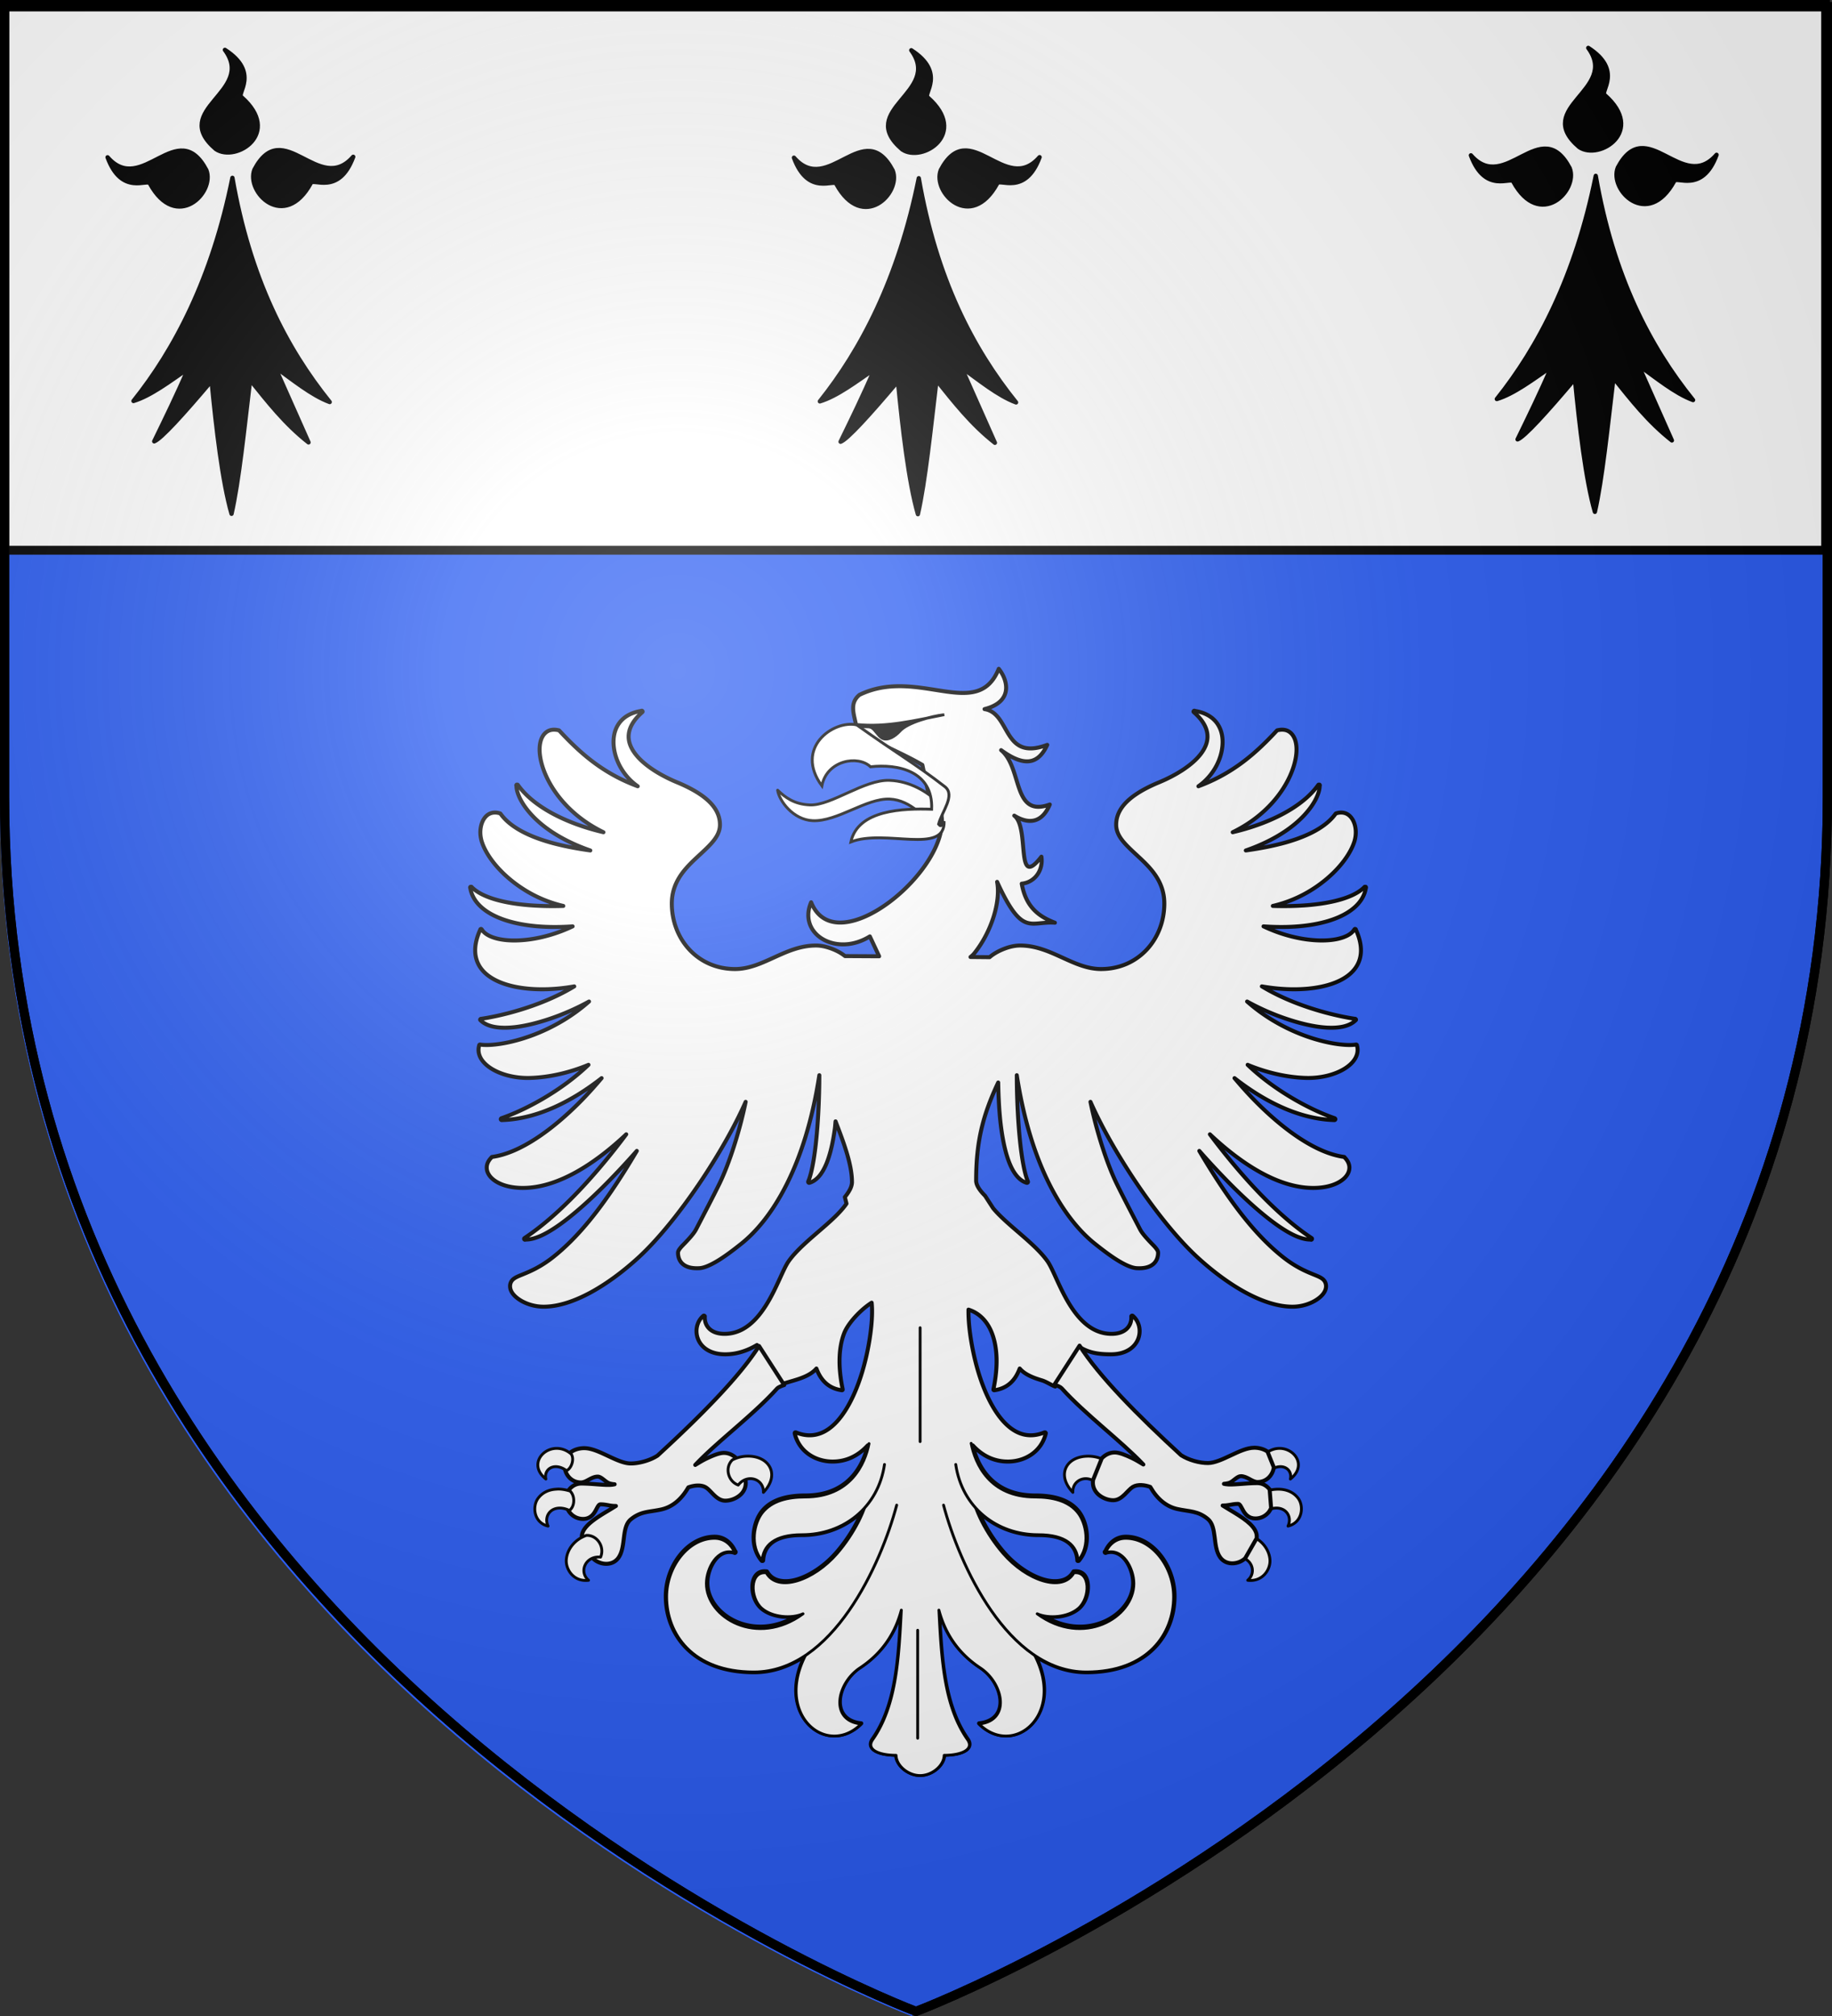
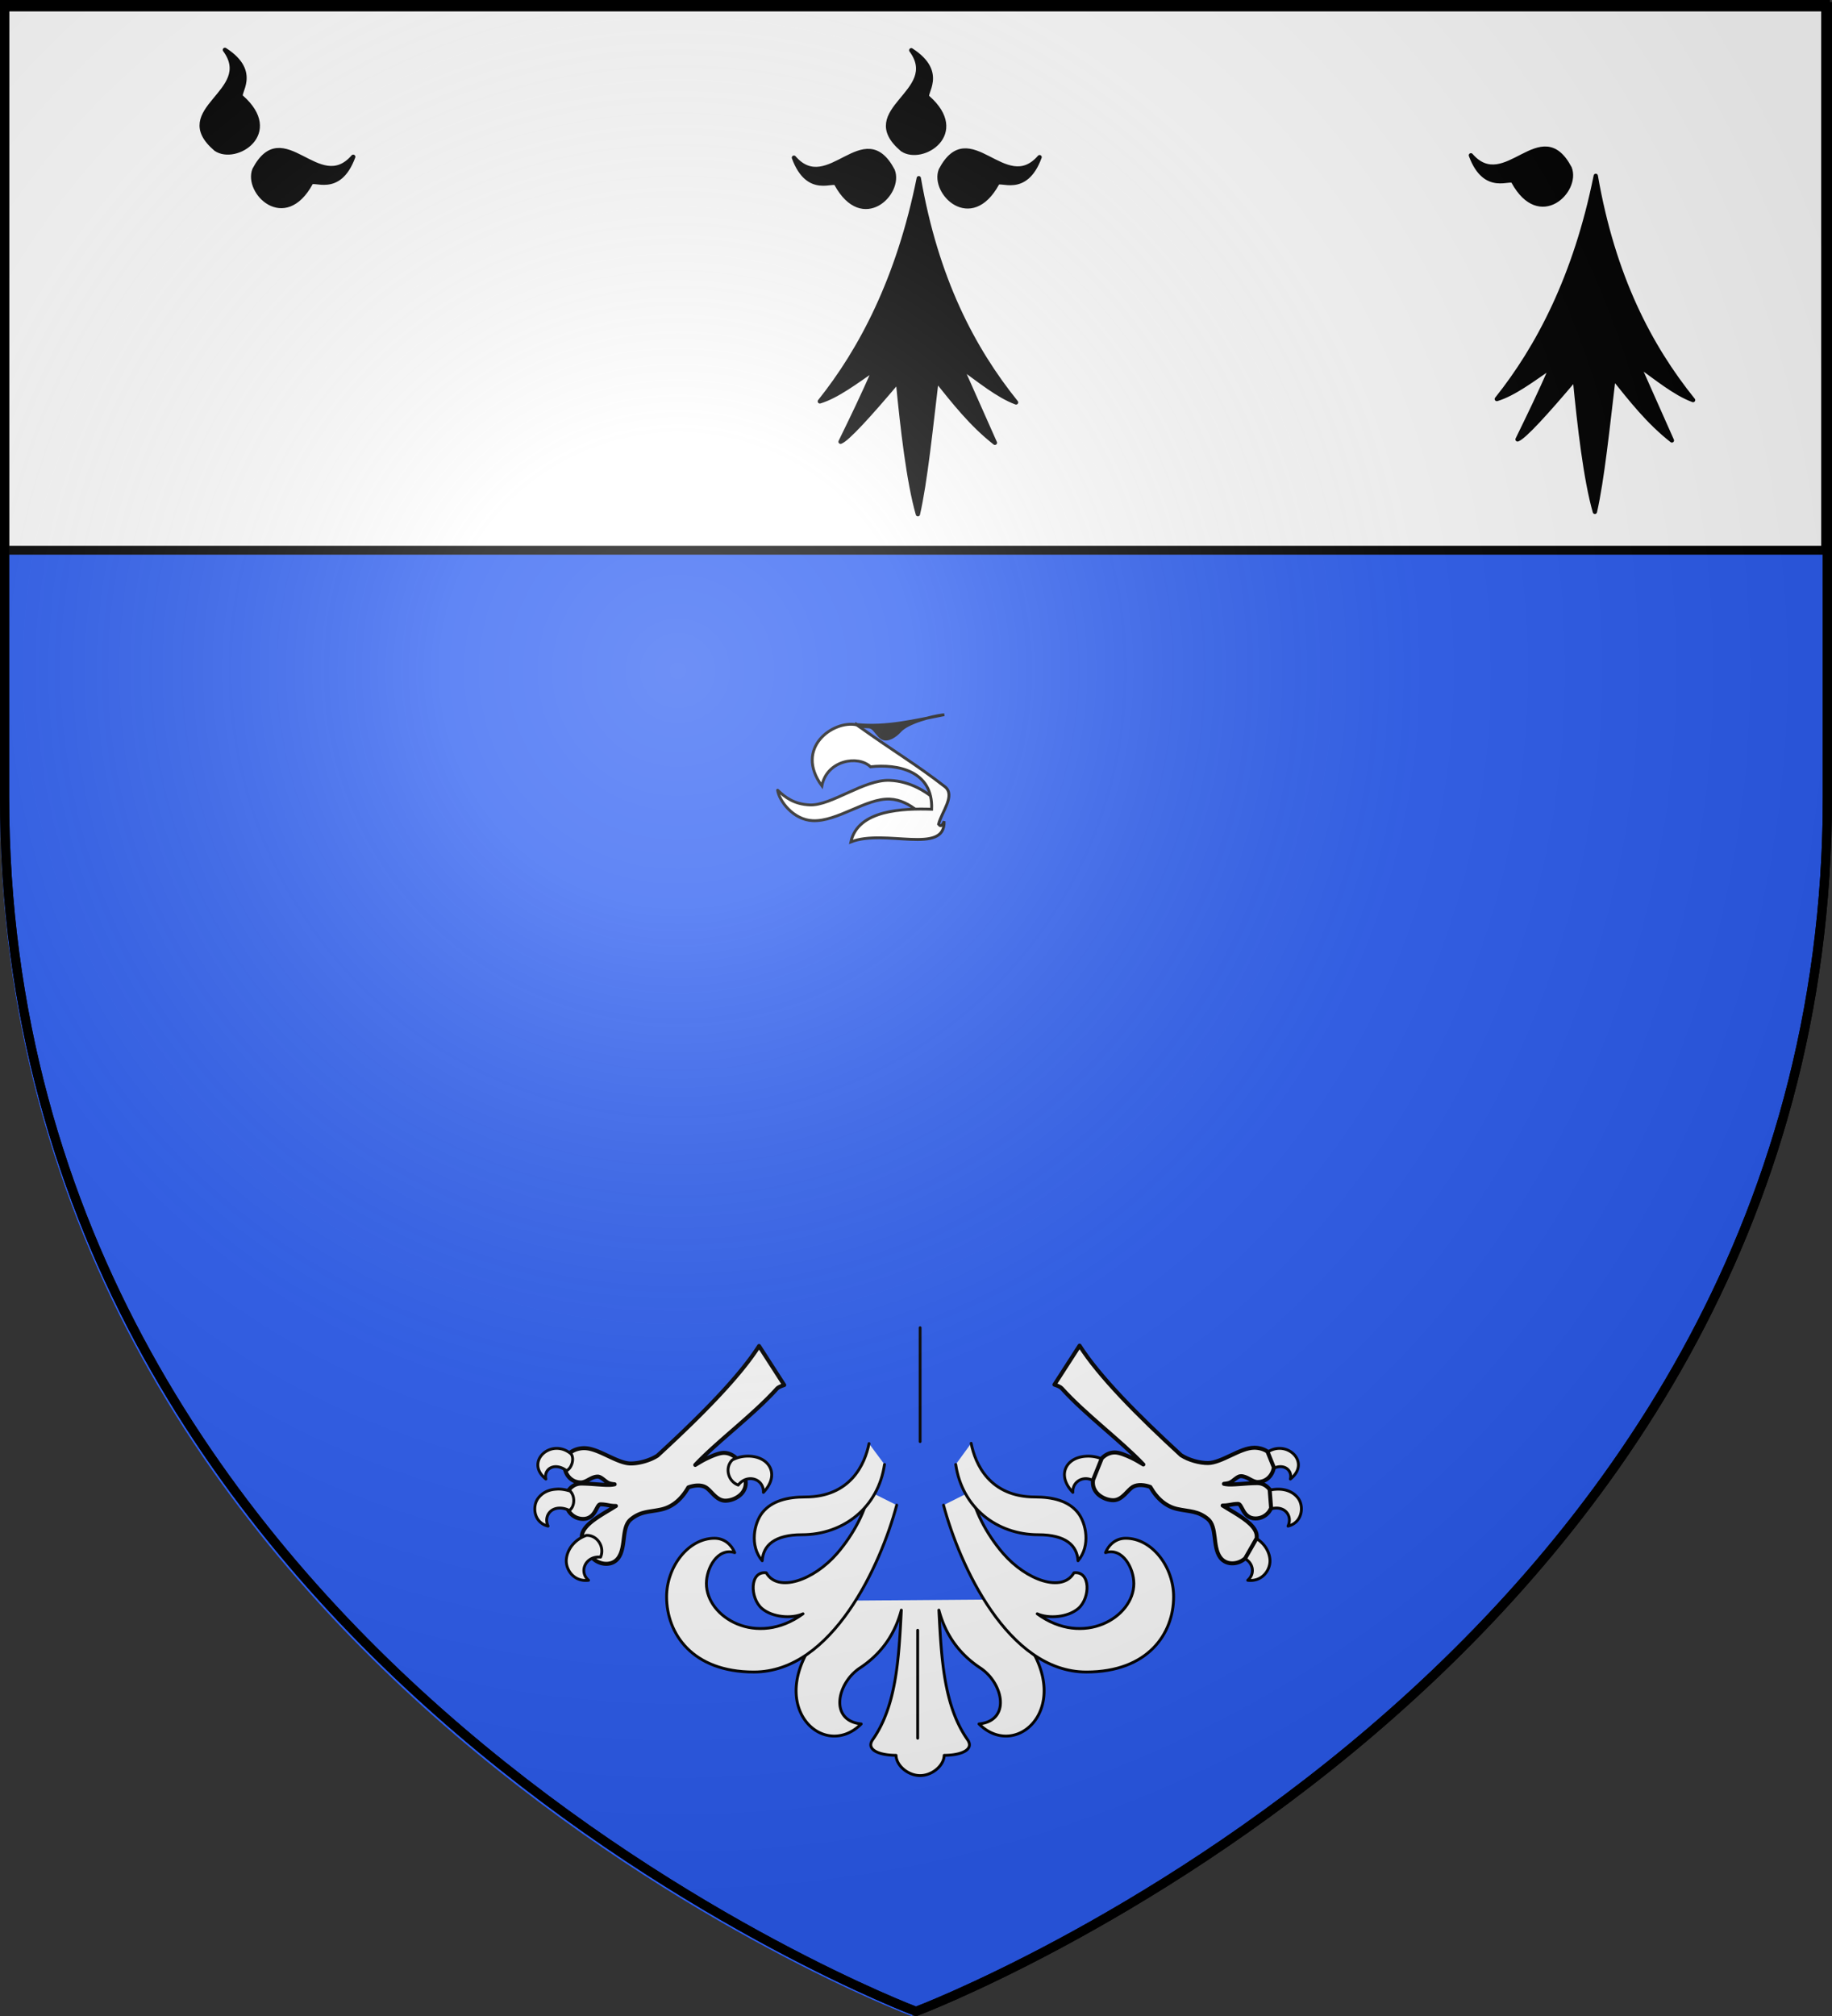
<svg xmlns="http://www.w3.org/2000/svg" xmlns:xlink="http://www.w3.org/1999/xlink" width="600" height="660" version="1.0">
  <rect width="100%" height="100%" fill="#333333" stroke="none" />
  <desc>Flag of Canton of Valais (Wallis)</desc>
  <defs>
    <radialGradient xlink:href="#b" id="d" cx="221.445" cy="226.331" r="300" fx="221.445" fy="226.331" gradientTransform="matrix(1.353 0 0 1.349 -77.63 -85.747)" gradientUnits="userSpaceOnUse" />
    <linearGradient id="b">
      <stop offset="0" style="stop-color:white;stop-opacity:.314" />
      <stop offset=".19" style="stop-color:white;stop-opacity:.251" />
      <stop offset=".6" style="stop-color:#6b6b6b;stop-opacity:.125" />
      <stop offset="1" style="stop-color:black;stop-opacity:.125" />
    </linearGradient>
  </defs>
  <g style="display:inline">
    <g style="display:inline">
      <path d="M298.5 660S597 547.68 597 262.228V3.676H0v258.552C0 547.68 298.5 660 298.5 660" style="fill:#2b5df2;fill-opacity:1;fill-rule:evenodd;stroke:none;stroke-width:1px;stroke-linecap:butt;stroke-linejoin:miter;stroke-opacity:1" />
    </g>
    <g style="display:inline">
      <path d="M1.532 2.114h596.466v179.009H1.532z" style="opacity:1;fill:#fff;fill-opacity:1;fill-rule:nonzero;stroke:#000;stroke-width:2.902;stroke-miterlimit:4;stroke-dasharray:none;stroke-opacity:1" transform="translate(-.08 -.987)" />
    </g>
  </g>
  <g style="opacity:1;display:inline">
    <path d="M0 0h600v660H0z" style="opacity:1;fill:none;fill-opacity:1;fill-rule:nonzero;stroke:none;stroke-width:7.56;stroke-linecap:round;stroke-linejoin:round;stroke-miterlimit:4;stroke-dasharray:none;stroke-opacity:1;display:inline" />
    <path d="M300 658.5S1.5 546.18 1.5 260.728V2.176h597v258.552C598.5 546.18 300 658.5 300 658.5z" style="opacity:1;fill:none;fill-opacity:1;fill-rule:evenodd;stroke:#000;stroke-width:3;stroke-linecap:butt;stroke-linejoin:miter;stroke-miterlimit:4;stroke-dasharray:none;stroke-opacity:1" />
  </g>
  <g style="display:inline">
    <g style="fill:#000;fill-opacity:1">
-       <path d="M377.128 135.622c-14.101 70.111-40.388 119.752-68.944 155.439 11.87-3.562 25.215-13.69 38.117-22.55-7.89 18.385-15.78 34.445-23.671 50.668 4.71-1.748 19.66-18.122 39.965-42.146 3.183 33.027 7.487 70.222 13.917 92.616 5.119-22.358 8.906-59.364 12.969-93.342 12.24 15.194 24.13 30.565 40.692 43.598l-23.253-52.318c12.007 8.398 25.275 19.515 38.007 24.2-30.189-37.467-55.61-86.046-67.799-156.165M319.723 139.698c-1.296-4.078-19.538 8.975-29.595-18.388 23.992 27.584 48.78-29.041 68.834 8.941 6.189 15.671-20.922 42.86-39.239 9.447" style="fill:#000;fill-opacity:1;fill-rule:evenodd;stroke:#000;stroke-width:3;stroke-linecap:round;stroke-linejoin:round;stroke-miterlimit:4;stroke-dasharray:none;stroke-opacity:1" transform="matrix(.47 0 0 .47 -101.132 -5.521)" />
      <path d="M431.716 139.348c1.296-4.078 19.537 8.975 29.595-18.387-23.992 27.584-48.78-29.042-68.834 8.94-6.189 15.671 20.922 42.861 39.239 9.447M383.382 79.375c-3.697-2.154 13.021-17.11-11.488-32.894 21.686 29.431-38.984 41.27-6.29 69.127 13.943 9.458 46.392-11.069 17.778-36.233" style="fill:#000;fill-opacity:1;fill-rule:evenodd;stroke:#000;stroke-width:3;stroke-linecap:round;stroke-linejoin:round;stroke-miterlimit:4;stroke-dasharray:none;stroke-opacity:1;display:inline" transform="matrix(.47 0 0 .47 -101.132 -5.521)" />
    </g>
  </g>
  <g style="display:inline">
    <g style="fill:#000;fill-opacity:1">
      <path d="M377.128 135.622c-14.101 70.111-40.388 119.752-68.944 155.439 11.87-3.562 25.215-13.69 38.117-22.55-7.89 18.385-15.78 34.445-23.671 50.668 4.71-1.748 19.66-18.122 39.965-42.146 3.183 33.027 7.487 70.222 13.917 92.616 5.119-22.358 8.906-59.364 12.969-93.342 12.24 15.194 24.13 30.565 40.692 43.598l-23.253-52.318c12.007 8.398 25.275 19.515 38.007 24.2-30.189-37.467-55.61-86.046-67.799-156.165M319.723 139.698c-1.296-4.078-19.538 8.975-29.595-18.388 23.992 27.584 48.78-29.041 68.834 8.941 6.189 15.671-20.922 42.86-39.239 9.447" style="fill:#000;fill-opacity:1;fill-rule:evenodd;stroke:#000;stroke-width:3;stroke-linecap:round;stroke-linejoin:round;stroke-miterlimit:4;stroke-dasharray:none;stroke-opacity:1" transform="matrix(.47 0 0 .47 123.66 -5.395)" />
      <path d="M431.716 139.348c1.296-4.078 19.537 8.975 29.595-18.387-23.992 27.584-48.78-29.042-68.834 8.94-6.189 15.671 20.922 42.861 39.239 9.447M383.382 79.375c-3.697-2.154 13.021-17.11-11.488-32.894 21.686 29.431-38.984 41.27-6.29 69.127 13.943 9.458 46.392-11.069 17.778-36.233" style="fill:#000;fill-opacity:1;fill-rule:evenodd;stroke:#000;stroke-width:3;stroke-linecap:round;stroke-linejoin:round;stroke-miterlimit:4;stroke-dasharray:none;stroke-opacity:1;display:inline" transform="matrix(.47 0 0 .47 123.66 -5.395)" />
    </g>
  </g>
  <g style="display:inline">
    <g style="fill:#000;fill-opacity:1">
      <path d="M377.128 135.622c-14.101 70.111-40.388 119.752-68.944 155.439 11.87-3.562 25.215-13.69 38.117-22.55-7.89 18.385-15.78 34.445-23.671 50.668 4.71-1.748 19.66-18.122 39.965-42.146 3.183 33.027 7.487 70.222 13.917 92.616 5.119-22.358 8.906-59.364 12.969-93.342 12.24 15.194 24.13 30.565 40.692 43.598l-23.253-52.318c12.007 8.398 25.275 19.515 38.007 24.2-30.189-37.467-55.61-86.046-67.799-156.165M319.723 139.698c-1.296-4.078-19.538 8.975-29.595-18.388 23.992 27.584 48.78-29.041 68.834 8.941 6.189 15.671-20.922 42.86-39.239 9.447" style="fill:#000;fill-opacity:1;fill-rule:evenodd;stroke:#000;stroke-width:3;stroke-linecap:round;stroke-linejoin:round;stroke-miterlimit:4;stroke-dasharray:none;stroke-opacity:1" transform="matrix(.47 0 0 .47 345.38 -6.165)" />
-       <path d="M431.716 139.348c1.296-4.078 19.537 8.975 29.595-18.387-23.992 27.584-48.78-29.042-68.834 8.94-6.189 15.671 20.922 42.861 39.239 9.447M383.382 79.375c-3.697-2.154 13.021-17.11-11.488-32.894 21.686 29.431-38.984 41.27-6.29 69.127 13.943 9.458 46.392-11.069 17.778-36.233" style="fill:#000;fill-opacity:1;fill-rule:evenodd;stroke:#000;stroke-width:3;stroke-linecap:round;stroke-linejoin:round;stroke-miterlimit:4;stroke-dasharray:none;stroke-opacity:1;display:inline" transform="matrix(.47 0 0 .47 345.38 -6.165)" />
    </g>
  </g>
  <g style="display:inline;fill:#fff">
    <g style="fill:#fff;display:inline">
      <g style="fill:#fff">
        <g style="fill:#fff">
-           <path d="M89.875 8.813C86.21 17.932 76.033 8.393 66 13.28c-2.095 1.739-.504 4.02-.469 6.219 3.507 2.092 7.726 3.72 11.25 5.781L78.75 34.5l1.281-.75C81.8 43.03 62.043 59.48 57.72 48.813c-2.334 5.479 4.319 9.415 10.062 5.843l1.594 3.407-5.844-.032a8 8 0 0 0-1.656-1c-.967-.437-2.146-.812-3.312-.812-2.676 0-4.951 1.027-7.157 2.031-2.205 1.004-4.337 2-6.718 2-6.416 0-10.844-5.127-10.844-11.219 0-3.543 2.038-5.79 4.093-7.718 1.028-.965 2.06-1.865 2.844-2.782.785-.917 1.313-1.877 1.313-3 0-1.716-.866-3.13-2.219-4.312s-3.183-2.149-5.156-2.969c-2.72-1.13-5.694-2.885-7.219-4.969-.763-1.042-1.174-2.141-1.031-3.312.142-1.171.836-2.429 2.312-3.719a.2.2 0 0 0 .032-.031.15.15 0 0 0 .03-.063v-.031a.15.15 0 0 0-.03-.062.2.2 0 0 0-.032-.032.2.2 0 0 0-.031-.031h-.093c-.027.004-.037.027-.063.031-1.934.303-3.26 1.203-4 2.438-.75 1.25-.895 2.794-.594 4.375.437 2.297 1.873 4.617 4 6.093-6.064-2.245-9.93-5.755-13.469-9.562a.15.15 0 0 0-.062-.031h-.031c-.803-.187-1.472-.101-2 .25-.529.35-.904.95-1.094 1.687-.381 1.475-.08 3.577.937 5.844 1.522 3.394 4.677 7.172 9.844 9.688-6.33-1.483-11.977-4.327-14.656-8.094a.2.2 0 0 0-.032-.032.2.2 0 0 0-.03-.03H7.25a.15.15 0 0 0-.031.062.2.2 0 0 0-.032.031v.031c0 .023.032.07.032.094.003 1.239.933 3.461 3.437 5.813 1.985 1.864 4.97 3.773 9.219 5.25-2.396-.336-4.731-.778-6.844-1.376-3.804-1.076-6.924-2.66-8.531-4.906a.2.2 0 0 0-.031-.031h-.032v-.031c-.686-.226-1.282-.19-1.78.031-.5.222-.89.65-1.157 1.156-.534 1.013-.621 2.406-.219 3.657.857 2.661 3.522 5.86 7.282 8.218a21.7 21.7 0 0 0 6.687 2.782 53 53 0 0 1-5.906-.126c-4.103-.333-8.02-1.27-9.813-3.124a.2.2 0 0 0-.031-.032h-.156a.2.2 0 0 0-.031.032.15.15 0 0 0-.032.062v.063c.005.032.026.06.031.093.42 2.51 2.73 4.505 6.5 5.625 2.878.856 6.606 1.218 11.032.907-2.546 1.208-5.156 1.946-7.5 2.25-1.991.257-3.776.215-5.188-.094-1.411-.31-2.437-.872-2.875-1.625a.2.2 0 0 0-.031-.032.2.2 0 0 0-.031-.03.15.15 0 0 0-.063-.032.15.15 0 0 0-.062.031h-.032a.2.2 0 0 0-.03.032v.03c-1.264 2.738-1.108 4.938.03 6.563s3.224 2.665 5.782 3.219c3.012.652 6.693.608 10.281-.031-5.993 3.632-13.17 5.163-16 5.562h-.031a.2.2 0 0 0-.032.031.2.2 0 0 0-.03.032.2.2 0 0 0-.032.031v.094a.2.2 0 0 0 .031.031.2.2 0 0 0 .032.031C2.099 70.061 3.867 70.4 6 70.281s4.615-.717 7.094-1.562c2.3-.785 4.589-1.808 6.562-2.906-2.7 2.39-5.653 4.102-8.437 5.28C6.799 72.966 2.784 73.477 1 73.188H.938a.15.15 0 0 0-.063.032.2.2 0 0 0-.031.031v.031c-.236.782-.13 1.532.25 2.219.379.687 1.024 1.303 1.844 1.813 1.638 1.018 4.013 1.648 6.53 1.593 3.167-.069 6.772-.863 10.095-2.25-4.7 4.503-10.855 7.758-14.938 9.156a.2.2 0 0 0-.031.032.2.2 0 0 0-.032.031v.031a.2.2 0 0 0-.03.031V86a.15.15 0 0 0 .03.063.2.2 0 0 0 .032.03h.031a.2.2 0 0 0 .031.032h.062c6.284-.175 12.35-3.464 17.095-7.187-1.162 1.371-2.389 2.753-3.688 4.062-4.764 4.798-10.291 8.794-15.094 9.438a.15.15 0 0 0-.062.03v.032c-.564.551-.848 1.168-.844 1.781s.278 1.205.781 1.719c1.007 1.028 2.903 1.75 5.406 1.75 6.016 0 12.357-4.135 17.72-9.187-4.854 6.484-11.145 13.6-17.438 17.78a.2.2 0 0 0-.031.032.15.15 0 0 0-.032.063v.062a.2.2 0 0 0 .031.031v.031a.2.2 0 0 0 .032.032.15.15 0 0 0 .062.031h.031c.028.001.066-.032.094-.031 1.576.028 3.616-.965 5.969-2.656 2.395-1.722 5.101-4.144 7.844-6.907a136 136 0 0 0 5.25-5.625c-4.606 7.785-9.067 13.972-14.219 18.094-2.275 1.82-4.117 2.567-5.406 3.094-.645.263-1.134.455-1.5.75a1.54 1.54 0 0 0-.594 1.25c0 .909.721 1.757 1.781 2.406s2.475 1.094 3.969 1.094c4.893 0 10.869-3.548 16.063-8.25 4.09-3.703 8.79-9.793 12.718-16.063C42.965 90.097 45.01 86.364 46.5 83c-1.087 5.318-2.91 10.752-4.437 13.906-1.025 2.117-3.144 6.166-4.063 7.938-.359.691-1.105 1.502-1.781 2.219-.339.358-.67.671-.907.968-.236.297-.406.554-.406.813 0 .697.22 1.4.782 1.906.561.506 1.448.81 2.75.75.75 0 1.74-.386 2.968-1.094 1.228-.707 2.674-1.762 4.375-3.125 5.135-4.11 10.916-13.016 13.344-28.844-.001 2.794-.113 6.01-.344 9-.302 3.924-.827 7.482-1.562 9.22v.093a.15.15 0 0 0 .031.063.2.2 0 0 0 .031.03h.032a.2.2 0 0 0 .03.032h.063c1.268-.348 2.212-1.568 2.907-3.219s1.158-3.77 1.468-6.031c.059-.425.078-.85.125-1.281 1.472 3.812 2.813 7.443 2.813 10.406 0 .772-.462 1.637-1.219 2.563l.281 1.124c-.168.263-.37.508-.593.782-.758.925-1.797 1.9-2.938 2.906-2.281 2.01-4.953 4.131-6.406 6.219-.457.656-.94 1.744-1.532 3.031s-1.277 2.764-2.124 4.156c-1.696 2.785-3.986 5.219-7.313 5.219-1.126 0-1.993-.314-2.562-.844-.57-.53-.862-1.278-.813-2.125v-.062a.2.2 0 0 0-.031-.031.2.2 0 0 0-.032-.032.15.15 0 0 0-.062-.031h-.063a.2.2 0 0 0-.03.031h-.032c-1.124.954-1.474 2.591-.906 4 .567 1.41 2.076 2.594 4.656 2.594 2.09 0 3.895-.683 5.438-1.594l4.312 6.688c.59-.196 1.315-.402 2.063-.625 1.42-.424 2.91-.975 3.812-2.031.17.437.36.86.594 1.25.756 1.262 1.914 2.212 3.75 2.468h.062a.15.15 0 0 0 .063-.031.2.2 0 0 0 .031-.031v-.125c-.842-4.005-.646-7.223.25-9.563.687-1.793 2.902-4.104 4.719-5.25.142 1.314.075 3.174-.219 5.344-.372 2.748-1.077 5.901-2.156 8.75s-2.513 5.397-4.281 6.969c-1.77 1.572-3.874 2.168-6.344 1.156H55a.2.2 0 0 0-.031.031h-.032v.031a.2.2 0 0 0-.03.032v.093c.778 3.185 3.624 4.813 6.5 4.813 2.39 0 4.35-1.014 5.874-2.625.05-.053.107-.102.156-.156-.344 1.51-1.025 3.33-2.28 4.906-1.636 2.054-4.25 3.688-8.438 3.688-2.95 0-5.795.615-7.469 2.75-.712.907-1.266 2.333-1.375 3.875-.11 1.541.236 3.23 1.375 4.562a.15.15 0 0 0 .063.031h.093a.15.15 0 0 0 .063-.031.15.15 0 0 0 .031-.062v-.032c.076-1.28.598-2.365 1.656-3.125s2.675-1.187 5-1.187c4.023 0 7.681-1.494 10.313-4.094-.965 2.35-2.52 4.886-4.375 7.031-1.994 2.306-4.528 3.984-6.782 4.656-1.126.337-2.179.392-3.062.188s-1.591-.674-2.062-1.5a.2.2 0 0 0-.032-.031.2.2 0 0 0-.031-.031h-.063c-.76-.092-1.352.143-1.75.593s-.61 1.085-.656 1.781c-.09 1.394.446 3.033 1.532 3.97.921.794 2.241 1.256 3.562 1.405 1.039.118 1.985-.117 2.875-.375-7.634 5.02-15.687.117-15.687-5.406 0-1.257.462-2.793 1.28-3.875.82-1.082 1.952-1.717 3.376-1.281a.2.2 0 0 0 .031.031h.031a.2.2 0 0 0 .032-.031h.03a.2.2 0 0 0 .032-.031.2.2 0 0 0 .031-.031v-.125c-.017-.042-.075-.054-.093-.094-.619-1.364-1.8-2.469-3.5-2.469-2.315 0-4.429 1.263-5.938 3.156-1.51 1.894-2.437 4.441-2.437 7.031 0 3.195 1.113 6.443 3.562 8.907s6.25 4.125 11.563 4.125c3.212 0 6.106-1.07 8.718-2.781-5.046 10.178 3.861 17.326 9.657 11.53-5.493-.555-4.195-6.964-.22-9.593 3.935-2.602 6.064-6.061 7.094-9.906-.434 8.474-.861 16.417-4.906 22.187-1.212 1.73 1.107 2.688 4 2.688.058 1.829 2.116 3.469 4.125 3.469s4.068-1.64 4.125-3.47c2.894 0 5.212-.957 4-2.687-4.044-5.77-4.471-13.713-4.906-22.187 1.03 3.845 3.16 7.304 7.094 9.906 3.976 2.629 5.274 9.038-.219 9.594 5.795 5.795 14.703-1.353 9.656-11.531 2.615 1.716 5.533 2.78 8.75 2.78 5.312 0 9.114-1.66 11.563-4.124s3.531-5.712 3.531-8.906c0-2.59-.928-5.138-2.437-7.032-1.51-1.893-3.592-3.156-5.907-3.156-1.7 0-2.881 1.105-3.5 2.469-.018.04-.076.052-.094.094a.2.2 0 0 0-.03.03v.063a.2.2 0 0 0 .03.031v.032a.2.2 0 0 0 .032.031h.031a.15.15 0 0 0 .063.031.2.2 0 0 0 .03-.031c1.425-.436 2.589.199 3.407 1.281s1.281 2.618 1.281 3.875c0 5.524-8.083 10.432-15.719 5.406.896.265 1.857.495 2.907.375 1.32-.15 2.61-.611 3.531-1.406 1.086-.936 1.621-2.575 1.531-3.969-.045-.696-.227-1.33-.625-1.78-.398-.451-1.02-.686-1.781-.595h-.031a.2.2 0 0 0-.031.032.2.2 0 0 0-.032.031c-.47.826-1.18 1.296-2.062 1.5-.883.204-1.936.149-3.063-.187-2.253-.673-4.787-2.35-6.781-4.657-1.855-2.145-3.41-4.682-4.375-7.031 2.631 2.6 6.29 4.094 10.313 4.094 2.325 0 3.941.427 5 1.187 1.058.76 1.58 1.845 1.656 3.125v.063a.2.2 0 0 0 .031.031.2.2 0 0 0 .031.031h.125a.2.2 0 0 0 .031-.031h.032c1.139-1.332 1.484-3.02 1.375-4.562-.11-1.542-.663-2.968-1.375-3.875-1.675-2.135-4.52-2.75-7.469-2.75-4.188 0-6.802-1.634-8.437-3.688-1.256-1.577-1.938-3.396-2.282-4.906.05.054.107.103.156.156 1.524 1.61 3.484 2.625 5.876 2.625 2.875 0 5.721-1.628 6.5-4.812v-.094a.2.2 0 0 0-.032-.031.2.2 0 0 0-.031-.032.2.2 0 0 0-.031-.031h-.125c-2.47 1.012-4.544.416-6.313-1.156s-3.202-4.12-4.281-6.969-1.784-6.002-2.156-8.75c-.215-1.584-.302-2.986-.281-4.156 1.753.551 3.202 1.899 4.03 4.062.896 2.34 1.093 5.558.25 9.563v.125a.2.2 0 0 0 .032.031.15.15 0 0 0 .063.031h.062c1.835-.256 2.994-1.206 3.75-2.469.234-.39.424-.812.594-1.25.901 1.057 2.392 1.608 3.812 2.032.748.223 1.689.86 2.278 1.056l4.313-6.688c1.543.912 3.131 1.163 5.222 1.163 2.58 0 4.088-1.185 4.656-2.594s.217-3.046-.906-4h-.031a.2.2 0 0 0-.032-.031h-.062a.15.15 0 0 0-.063.031.2.2 0 0 0-.031.031.2.2 0 0 0-.031.032v.062c.05.847-.243 1.596-.813 2.125-.57.53-1.436.844-2.562.844-3.327 0-5.617-2.434-7.313-5.219-.847-1.392-1.533-2.869-2.125-4.156s-1.074-2.375-1.531-3.031c-1.454-2.088-4.125-4.209-6.406-6.219-1.14-1.005-2.18-1.98-2.938-2.906l-1.375-2.125C86.575 98.144 86 97.256 86 96.5c0-6.341.996-10.909 3.781-16.812.046 2.482.164 5.262.531 7.937.31 2.26.775 4.38 1.47 6.031.694 1.65 1.638 2.87 2.906 3.219h.062a.2.2 0 0 0 .031-.031h.031a.2.2 0 0 0 .032-.031.15.15 0 0 0 .031-.063v-.094c-.735-1.737-1.26-5.295-1.562-9.219-.23-2.99-.343-6.206-.344-9 2.428 15.828 8.21 24.734 13.344 28.844 1.701 1.363 3.146 2.418 4.374 3.125 1.229.708 2.219 1.094 2.97 1.094 1.3.06 2.188-.244 2.75-.75.56-.506.78-1.209.78-1.906 0-.259-.17-.516-.406-.813s-.568-.61-.906-.969c-.677-.716-1.423-1.527-1.781-2.218-.919-1.772-3.038-5.82-4.063-7.938-1.527-3.154-3.35-8.588-4.437-13.906 1.49 3.364 3.535 7.097 5.844 10.781 3.927 6.27 8.629 12.36 12.718 16.063 5.194 4.702 11.17 8.25 16.063 8.25 1.493 0 2.908-.445 3.969-1.094s1.78-1.497 1.78-2.406c0-.545-.227-.955-.593-1.25s-.855-.487-1.5-.75c-1.29-.527-3.131-1.274-5.406-3.094-5.152-4.122-9.613-10.31-14.219-18.094a136 136 0 0 0 5.25 5.625c2.743 2.763 5.449 5.185 7.844 6.906 2.353 1.692 4.392 2.685 5.969 2.657.028 0 .065.032.093.031h.031a.15.15 0 0 0 .063-.031.2.2 0 0 0 .031-.031v-.032a.2.2 0 0 0 .031-.031v-.062a.15.15 0 0 0-.03-.063.2.2 0 0 0-.032-.031c-6.293-4.181-12.584-11.297-17.437-17.781 5.362 5.052 11.703 9.187 17.718 9.187 2.504 0 4.4-.722 5.406-1.75.504-.514.777-1.106.782-1.719.004-.613-.28-1.23-.844-1.781v-.031a.15.15 0 0 0-.062-.031c-4.803-.644-10.33-4.64-15.094-9.438-1.3-1.309-2.526-2.691-3.688-4.062 4.745 3.723 10.81 7.012 17.094 7.187h.062a.2.2 0 0 0 .032-.031h.031a.2.2 0 0 0 .031-.031.15.15 0 0 0 .031-.063v-.062a.2.2 0 0 0-.03-.032v-.031a.2.2 0 0 0-.032-.031.2.2 0 0 0-.031-.031c-4.083-1.4-10.238-4.654-14.938-9.157 3.322 1.387 6.928 2.181 10.094 2.25 2.517.055 4.893-.575 6.531-1.594.82-.509 1.465-1.125 1.844-1.812s.486-1.437.25-2.219v-.031a.2.2 0 0 0-.031-.031.15.15 0 0 0-.063-.031h-.062c-1.784.288-5.8-.223-10.219-2.094-2.784-1.179-5.737-2.892-8.437-5.281A41 41 0 0 0 139 68.719c2.479.845 4.96 1.443 7.094 1.562 2.133.119 3.901-.22 4.937-1.25a.2.2 0 0 0 .031-.031.2.2 0 0 0 .032-.031v-.094a.2.2 0 0 0-.031-.031.2.2 0 0 0-.032-.031.2.2 0 0 0-.031-.032h-.031c-2.83-.399-10.007-1.93-16-5.562 3.587.639 7.269.683 10.281.031 2.557-.554 4.643-1.594 5.781-3.219 1.139-1.625 1.295-3.825.031-6.562v-.032a.2.2 0 0 0-.03-.03H151a.15.15 0 0 0-.062-.032.15.15 0 0 0-.063.031.2.2 0 0 0-.031.032.2.2 0 0 0-.031.03c-.438.754-1.464 1.317-2.875 1.626s-3.197.351-5.188.093c-2.345-.303-4.955-1.04-7.5-2.25 4.425.312 8.154-.05 11.031-.906 3.77-1.12 6.08-3.114 6.5-5.625.006-.033.027-.06.031-.093v-.063a.15.15 0 0 0-.03-.062.2.2 0 0 0-.032-.032h-.156a.2.2 0 0 0-.031.032c-1.793 1.853-5.71 2.791-9.813 3.124a53 53 0 0 1-5.906.126 21.7 21.7 0 0 0 6.687-2.782c3.76-2.357 6.425-5.557 7.281-8.218.403-1.25.315-2.644-.218-3.657-.267-.506-.658-.934-1.156-1.156-.5-.222-1.095-.257-1.782-.031v.031h-.031a.2.2 0 0 0-.031.031c-1.607 2.246-4.727 3.83-8.531 4.907-2.113.597-4.448 1.04-6.844 1.374 4.248-1.476 7.233-3.385 9.219-5.25 2.503-2.351 3.433-4.573 3.437-5.812 0-.024.032-.07.031-.094v-.031a.2.2 0 0 0-.031-.031.15.15 0 0 0-.031-.063h-.156a.2.2 0 0 0-.032.032.2.2 0 0 0-.031.03c-2.68 3.768-8.327 6.612-14.656 8.095 5.167-2.516 8.321-6.294 9.844-9.688 1.016-2.267 1.318-4.369.937-5.844-.19-.737-.565-1.336-1.094-1.687-.528-.351-1.197-.437-2-.25h-.031a.15.15 0 0 0-.062.031c-3.539 3.807-7.405 7.317-13.47 9.563 2.127-1.477 3.564-3.797 4-6.094.301-1.58.157-3.124-.593-4.375-.74-1.235-2.066-2.135-4-2.438-.026-.004-.036-.027-.062-.031h-.094a.2.2 0 0 0-.031.031.2.2 0 0 0-.032.032.15.15 0 0 0-.031.062v.031a.15.15 0 0 0 .031.063.2.2 0 0 0 .031.031c1.477 1.29 2.17 2.548 2.313 3.719.142 1.17-.269 2.27-1.031 3.312-1.525 2.084-4.5 3.839-7.219 4.969-1.973.82-3.803 1.786-5.156 2.969-1.354 1.183-2.219 2.596-2.219 4.312 0 1.123.528 2.083 1.313 3s1.816 1.817 2.843 2.782c2.056 1.928 4.094 4.175 4.094 7.718 0 6.092-4.428 11.219-10.844 11.219-2.381 0-4.513-.996-6.719-2-2.205-1.004-4.48-2.031-7.156-2.031-1.166 0-2.346.375-3.312.812-.898.407-1.559.875-1.906 1.188l-3.282-.032a4 4 0 0 0 .625-.593c2.994-3.712 4.574-8.94 3.938-12.282 4.35 9.52 5.651 6.684 9.906 7-2.995-1.141-5.003-2.875-5.687-6.687 2.31-.235 3.718-2.371 3.374-4.625-4.557 5.905-1.93-4.98-4.656-7.031 2.312 1.413 4.675 1.442 6.094-1.907-6.472 2.325-4.632-6.258-8.344-9.312 3.785 2.754 6.281 2.626 7.906-.906-7.707 2.9-6.205-5.412-10.75-6.125 4.86-1.222 4.088-4.85 2.438-6.906" style="fill:#fff;fill-opacity:1;fill-rule:nonzero;stroke:#000;stroke-width:.683;stroke-linecap:round;stroke-linejoin:round;stroke-miterlimit:4;stroke-dasharray:none;stroke-dashoffset:0;stroke-opacity:1" transform="matrix(1.911 0 0 1.911 155.35 202.109)" />
          <path d="M51.013 124.828c-3.303 5.207-9.955 11.947-17.406 18.782-1.301.84-3.202 1.36-4.625 1.343-1.138-.012-2.518-.66-3.906-1.312-1.389-.653-2.785-1.313-4.032-1.313-.834 0-1.637.24-2.25.657l-1.093 2.718c.257 1.535 1.406 2.5 2.78 2.5.512 0 .973-.282 1.438-.53.466-.25.933-.47 1.438-.47.309 0 .623.202.969.47.346.266.693.594 1.156.718.233.062.503.104.781.125-.102.021-.213.046-.312.062-1.13.184-3.38-.187-5.407-.187-.904 0-1.645.46-2.125 1.094l-.25 3.187c.112.242.236.476.407.688a2.9 2.9 0 0 0 2.28 1.093c.578 0 1.011-.184 1.345-.437.333-.253.567-.586.75-.906.182-.321.325-.627.468-.844.144-.218.262-.313.438-.313.57 0 1.03.1 1.531.188.34.06.687.096 1.094.094-.38.226-.75.463-1.125.687-1.102.656-2.166 1.303-3 1.969s-1.453 1.366-1.656 2.125c-.074.273-.08.539-.063.812l1.969 3.438c.505.49 1.288.842 2.094.875s1.634-.247 2.187-1c.686-.934.813-2.277.969-3.531s.363-2.403 1.156-3.063c.849-.706 1.63-1.022 2.469-1.219.84-.196 1.74-.267 2.781-.5 1.781-.397 3.366-1.589 4.625-3.78.867-.328 2.15-.515 3 0 .444.267.889.812 1.406 1.312.518.499 1.145.968 1.938.968.787 0 1.66-.295 2.344-.812s1.156-1.275 1.156-2.219c0-.146-.022-.291-.031-.437l-1.5-3.72c-.593-.602-1.35-1-2.22-1-.76 0-1.854.435-2.968.97-.72.345-1.312.718-1.937 1.093 3.798-4.033 9.912-8.531 14-13.062.206-.229.66-.43 1.25-.625z" style="fill:#fff;fill-opacity:1;fill-rule:nonzero;stroke:#000;stroke-width:.683;stroke-linecap:round;stroke-linejoin:round;stroke-miterlimit:4;stroke-dasharray:none;stroke-dashoffset:0;stroke-opacity:1" transform="matrix(1.911 0 0 1.911 151.114 202.109)" />
        </g>
        <path d="M16.185 142.369c-2.566.104-4.529 3.027-1.719 5.25-.403-1.727 1.498-2.948 3.532-1.438.83-.348 1.403-1.944.812-2.843-.833-.722-1.77-1.004-2.625-.969m124.156 0c-.855-.035-1.79.247-2.625.969-.59.9-.017 2.495.813 2.843 2.033-1.51 3.934-.29 3.531 1.438 2.81-2.223.847-5.146-1.719-5.25m-91.656 1.344a5.8 5.8 0 0 0-2.25.625c-1.34 1.27-.785 3.666 1 4.312 1.578-2.027 4.422-1.029 4.313 1.25 2.022-2.137 1.651-4.159.343-5.25-.86-.717-2.115-1.031-3.406-.937m58.375 0c-1.015.058-1.968.363-2.656.937-1.308 1.091-1.647 3.113.375 5.25-.109-2.279 2.735-3.277 4.312-1.25 1.785-.646 2.34-3.041 1-4.312-.931-.487-2.016-.684-3.03-.625m-90.375 5.625c-.202-.005-.402.016-.594.031-1.276.1-2.304.66-2.968 1.562-1.01 1.371-.755 4.157 1.718 4.75-.898-1.937.892-3.967 3.657-2.687.892-.615 1.041-2.398.125-3.313-.68-.21-1.33-.33-1.938-.343m122.938.031a7.2 7.2 0 0 0-1.719.312c-.916.915-.767 2.698.125 3.313 2.765-1.28 4.524.75 3.625 2.687 2.473-.593 2.76-3.379 1.75-4.75-.797-1.082-2.143-1.66-3.781-1.562m-118.219 7.906c-1.988.684-3.324 2.399-3.438 4.188-.107 1.7 1.308 3.81 3.813 3.5-1.73-1.488-.494-4.218 2.062-3.969.76-1.74-.593-3.817-2.437-3.719m113.719 0c-1.844-.098-3.197 1.98-2.438 3.719 2.557-.249 3.792 2.48 2.063 3.969 2.504.31 3.92-1.8 3.812-3.5-.113-1.789-1.45-3.504-3.437-4.188" style="fill:#fff;fill-opacity:1;fill-rule:nonzero;stroke:#000;stroke-width:.488;stroke-linecap:round;stroke-linejoin:round;stroke-miterlimit:4;stroke-dasharray:none;stroke-dashoffset:0;stroke-opacity:1" transform="matrix(1.911 0 0 1.911 151.136 202.109)" />
      </g>
      <g style="fill:#fff">
        <path d="M84.492 132.884v19.5M72.932 179.625a107 107 0 0 0-3.69 3.54c-13.061 13.061-1.741 24.492 5.156 17.594-5.492-.556-4.194-6.965-.219-9.594 3.935-2.601 6.064-6.061 7.094-9.906-.435 8.475-.862 16.418-4.906 22.188-1.212 1.729 1.106 2.687 4 2.687.057 1.83 2.116 3.469 4.125 3.469s4.067-1.64 4.125-3.469c2.893 0 5.212-.958 4-2.687-4.045-5.77-4.472-13.713-4.906-22.188 1.03 3.845 3.159 7.305 7.093 9.906 3.976 2.63 5.274 9.038-.218 9.594 6.897 6.898 18.217-4.533 5.156-17.594a105 105 0 0 0-3.886-3.716" style="fill:#fff;fill-opacity:1;fill-rule:nonzero;stroke:#000;stroke-width:.488;stroke-linecap:round;stroke-linejoin:round;stroke-miterlimit:4;stroke-dasharray:none;stroke-dashoffset:0;stroke-opacity:1" transform="matrix(1.911 0 0 1.911 139.884 180.738)" />
        <path d="M75.684 160.875c-.343 3.06-2.527 7.326-5.405 10.655-4.022 4.652-10.187 6.78-12.152 3.335-2.883-.346-2.827 4.317-.752 6.107 1.78 1.534 5.11 1.797 7.05.915-7.887 5.778-16.56.639-16.56-5.183 0-2.586 1.884-6.205 4.856-5.295-.582-1.38-1.777-2.458-3.465-2.458-4.52 0-8.21 4.91-8.21 10.017 0 6.32 4.391 12.893 14.953 12.893 13.503 0 21.795-18.49 24.478-28.59M93.3 160.875c.343 3.06 2.526 7.326 5.404 10.655 4.023 4.652 10.188 6.78 12.152 3.335 2.884-.346 2.828 4.317.753 6.107-1.78 1.534-5.11 1.797-7.05.915 7.886 5.778 16.56.639 16.56-5.183 0-2.586-1.885-6.205-4.856-5.295.581-1.38 1.777-2.458 3.465-2.458 4.52 0 8.21 4.91 8.21 10.017 0 6.32-4.392 12.893-14.953 12.893-13.503 0-21.795-18.49-24.479-28.59" style="fill:#fff;fill-opacity:1;fill-rule:nonzero;stroke:#000;stroke-width:.488;stroke-linecap:round;stroke-linejoin:round;stroke-miterlimit:4;stroke-dasharray:none;stroke-dashoffset:0;stroke-opacity:1" transform="matrix(1.911 0 0 1.911 139.884 180.738)" />
        <path d="M75.736 152.731c-.696 3.496-3.17 9.147-10.949 9.147-2.927 0-5.718.623-7.35 2.703-1.376 1.754-2.225 5.628-.007 8.221.157-2.63 2.11-4.458 6.8-4.458 7.144 0 13.086-4.672 14.157-12.04M93.239 152.683c.682 3.493 3.143 9.195 10.957 9.195 2.928 0 5.719.623 7.35 2.703 1.377 1.754 2.225 5.628.007 8.221-.156-2.63-2.11-4.458-6.8-4.458-7.143 0-13.085-4.672-14.156-12.04" style="fill:#fff;fill-opacity:1;fill-rule:nonzero;stroke:#000;stroke-width:.488;stroke-linecap:round;stroke-linejoin:round;stroke-miterlimit:4;stroke-dasharray:none;stroke-dashoffset:0;stroke-opacity:1" transform="matrix(1.911 0 0 1.911 139.884 180.738)" />
      </g>
    </g>
    <path d="M319.532 501.786v-46.384" style="fill:#fff;fill-opacity:1;fill-rule:nonzero;stroke:#000;stroke-width:1.222;stroke-linecap:round;stroke-linejoin:round;stroke-miterlimit:4;stroke-dasharray:none;stroke-dashoffset:0;stroke-opacity:1;display:inline" transform="matrix(.762 0 0 .762 57.066 186.698)" />
    <path d="M389.113 333.117c8.28 13.051 24.954 29.946 43.632 47.079 3.262 2.106 8.027 3.408 11.594 3.368 2.852-.031 6.31-1.653 9.791-3.29s6.981-3.29 10.105-3.29c2.091 0 4.104.6 5.64 1.645l2.742 6.815c-.644 3.847-3.525 6.267-6.972 6.267-1.281 0-2.437-.707-3.603-1.332-1.166-.624-2.338-1.175-3.603-1.175-.775 0-1.561.507-2.429 1.175-.867.669-1.739 1.491-2.898 1.802-.585.157-1.26.26-1.958.313.257.054.535.117.783.157 2.832.461 8.474-.47 13.552-.47 2.267 0 4.125 1.154 5.326 2.742l.627 7.99c-.28.605-.591 1.193-1.018 1.723-1.273 1.579-3.247 2.742-5.719 2.742-1.446 0-2.533-.463-3.368-1.097s-1.423-1.468-1.88-2.272-.814-1.569-1.175-2.115c-.36-.545-.656-.783-1.097-.783-1.428 0-2.584.251-3.838.47-.851.149-1.72.242-2.742.235.951.569 1.879 1.163 2.82 1.723 2.763 1.645 5.43 3.267 7.52 4.935 2.09 1.67 3.642 3.426 4.152 5.327.183.684.198 1.35.157 2.037l-4.935 8.617c-1.265 1.23-3.23 2.11-5.249 2.193-2.018.082-4.096-.62-5.483-2.507-1.72-2.341-2.037-5.707-2.428-8.852-.392-3.144-.91-6.022-2.899-7.676-2.127-1.77-4.083-2.563-6.188-3.055s-4.364-.671-6.972-1.254c-4.464-.996-8.437-3.983-11.593-9.478-2.173-.82-5.387-1.29-7.52 0-1.112.673-2.227 2.039-3.525 3.29s-2.87 2.428-4.857 2.428c-1.974 0-4.16-.74-5.875-2.036s-2.898-3.197-2.898-5.562c0-.367.054-.73.078-1.097l3.76-9.321c1.487-1.51 3.38-2.507 5.562-2.507 1.908 0 4.649 1.09 7.441 2.428 1.805.866 3.29 1.802 4.857 2.742-9.521-10.111-24.848-21.386-35.093-32.743-.517-.573-1.656-1.077-3.134-1.567z" style="fill:#fff;fill-opacity:1;fill-rule:nonzero;stroke:#000;stroke-width:1.711;stroke-linecap:round;stroke-linejoin:round;stroke-miterlimit:4;stroke-dasharray:none;stroke-dashoffset:0;stroke-opacity:1;display:inline" transform="matrix(.762 0 0 .762 57.066 186.698)" />
    <g style="fill:#fff;display:inline">
      <path d="M447.835 44.17c1.318 1.258 2.886 2.47 5.665 2.59 3.75.161 9.567-4.507 14.028-4.315 3.704.16 6.534 2.046 8.38 3.687l-.786 4.59c-1.112-1.42-3.83-4.826-7.593-4.988-4.134-.178-9.184 3.98-13.519 3.793-3.478-.15-5.922-3.53-6.175-5.357" style="fill:#fff;fill-opacity:1;fill-rule:nonzero;stroke:#000;stroke-width:.5;stroke-linecap:round;stroke-linejoin:round;stroke-miterlimit:4;stroke-dasharray:none;stroke-dashoffset:0;stroke-opacity:1" transform="matrix(1.864 0 0 1.864 -580.084 176.357)" />
      <path d="M461.725 32.697c-4.136-.884-11.012 4.065-6.114 10.71.883-4.517 6.368-5.432 8.543-3.345 4.735-.538 11.016.691 10.743 7.455-4.969-.162-12.978.083-14.19 5.741 5.986-2.346 16.598 2.34 16.381-3.618-.466 1.083-.729.8-.968.502.505-2.118 3.05-5.083 1.087-6.599-5.34-4.124-8.246-5.687-15.482-10.846z" style="fill:#fff;fill-opacity:1;fill-rule:evenodd;stroke:#000;stroke-width:.5;stroke-linecap:butt;stroke-linejoin:miter;stroke-miterlimit:4;stroke-dasharray:none;stroke-opacity:1" transform="matrix(1.864 0 0 1.864 -580.084 176.357)" />
    </g>
    <path d="M293.374 66.266c12.932 1.314 25.295-1.829 37.596-4.23-5.378.61-15.74 3.338-19.047 7.007-2.016 2.237-5.33 4.424-7.693 3.065-1.753-1.008-3-3.7-4.563-4.51s-3.441.26-6.293-1.332z" style="fill:#000;fill-opacity:1;fill-rule:evenodd;stroke:#000;stroke-width:1.222;stroke-linecap:butt;stroke-linejoin:miter;stroke-miterlimit:4;stroke-dasharray:none;stroke-opacity:1;display:inline" transform="matrix(.762 0 0 .762 57.066 186.698)" />
  </g>
  <path d="M300 658.5s298.5-112.32 298.5-397.772V2.176H1.5v258.552C1.5 546.18 300 658.5 300 658.5" style="opacity:1;fill:url(#d);fill-opacity:1;fill-rule:evenodd;stroke:none;stroke-width:1px;stroke-linecap:butt;stroke-linejoin:miter;stroke-opacity:1" />
  <path d="M300 658.5S1.5 546.18 1.5 260.728V2.176h597v258.552C598.5 546.18 300 658.5 300 658.5z" style="opacity:1;fill:none;fill-opacity:1;fill-rule:evenodd;stroke:#000;stroke-width:3;stroke-linecap:butt;stroke-linejoin:miter;stroke-miterlimit:4;stroke-dasharray:none;stroke-opacity:1" />
</svg>